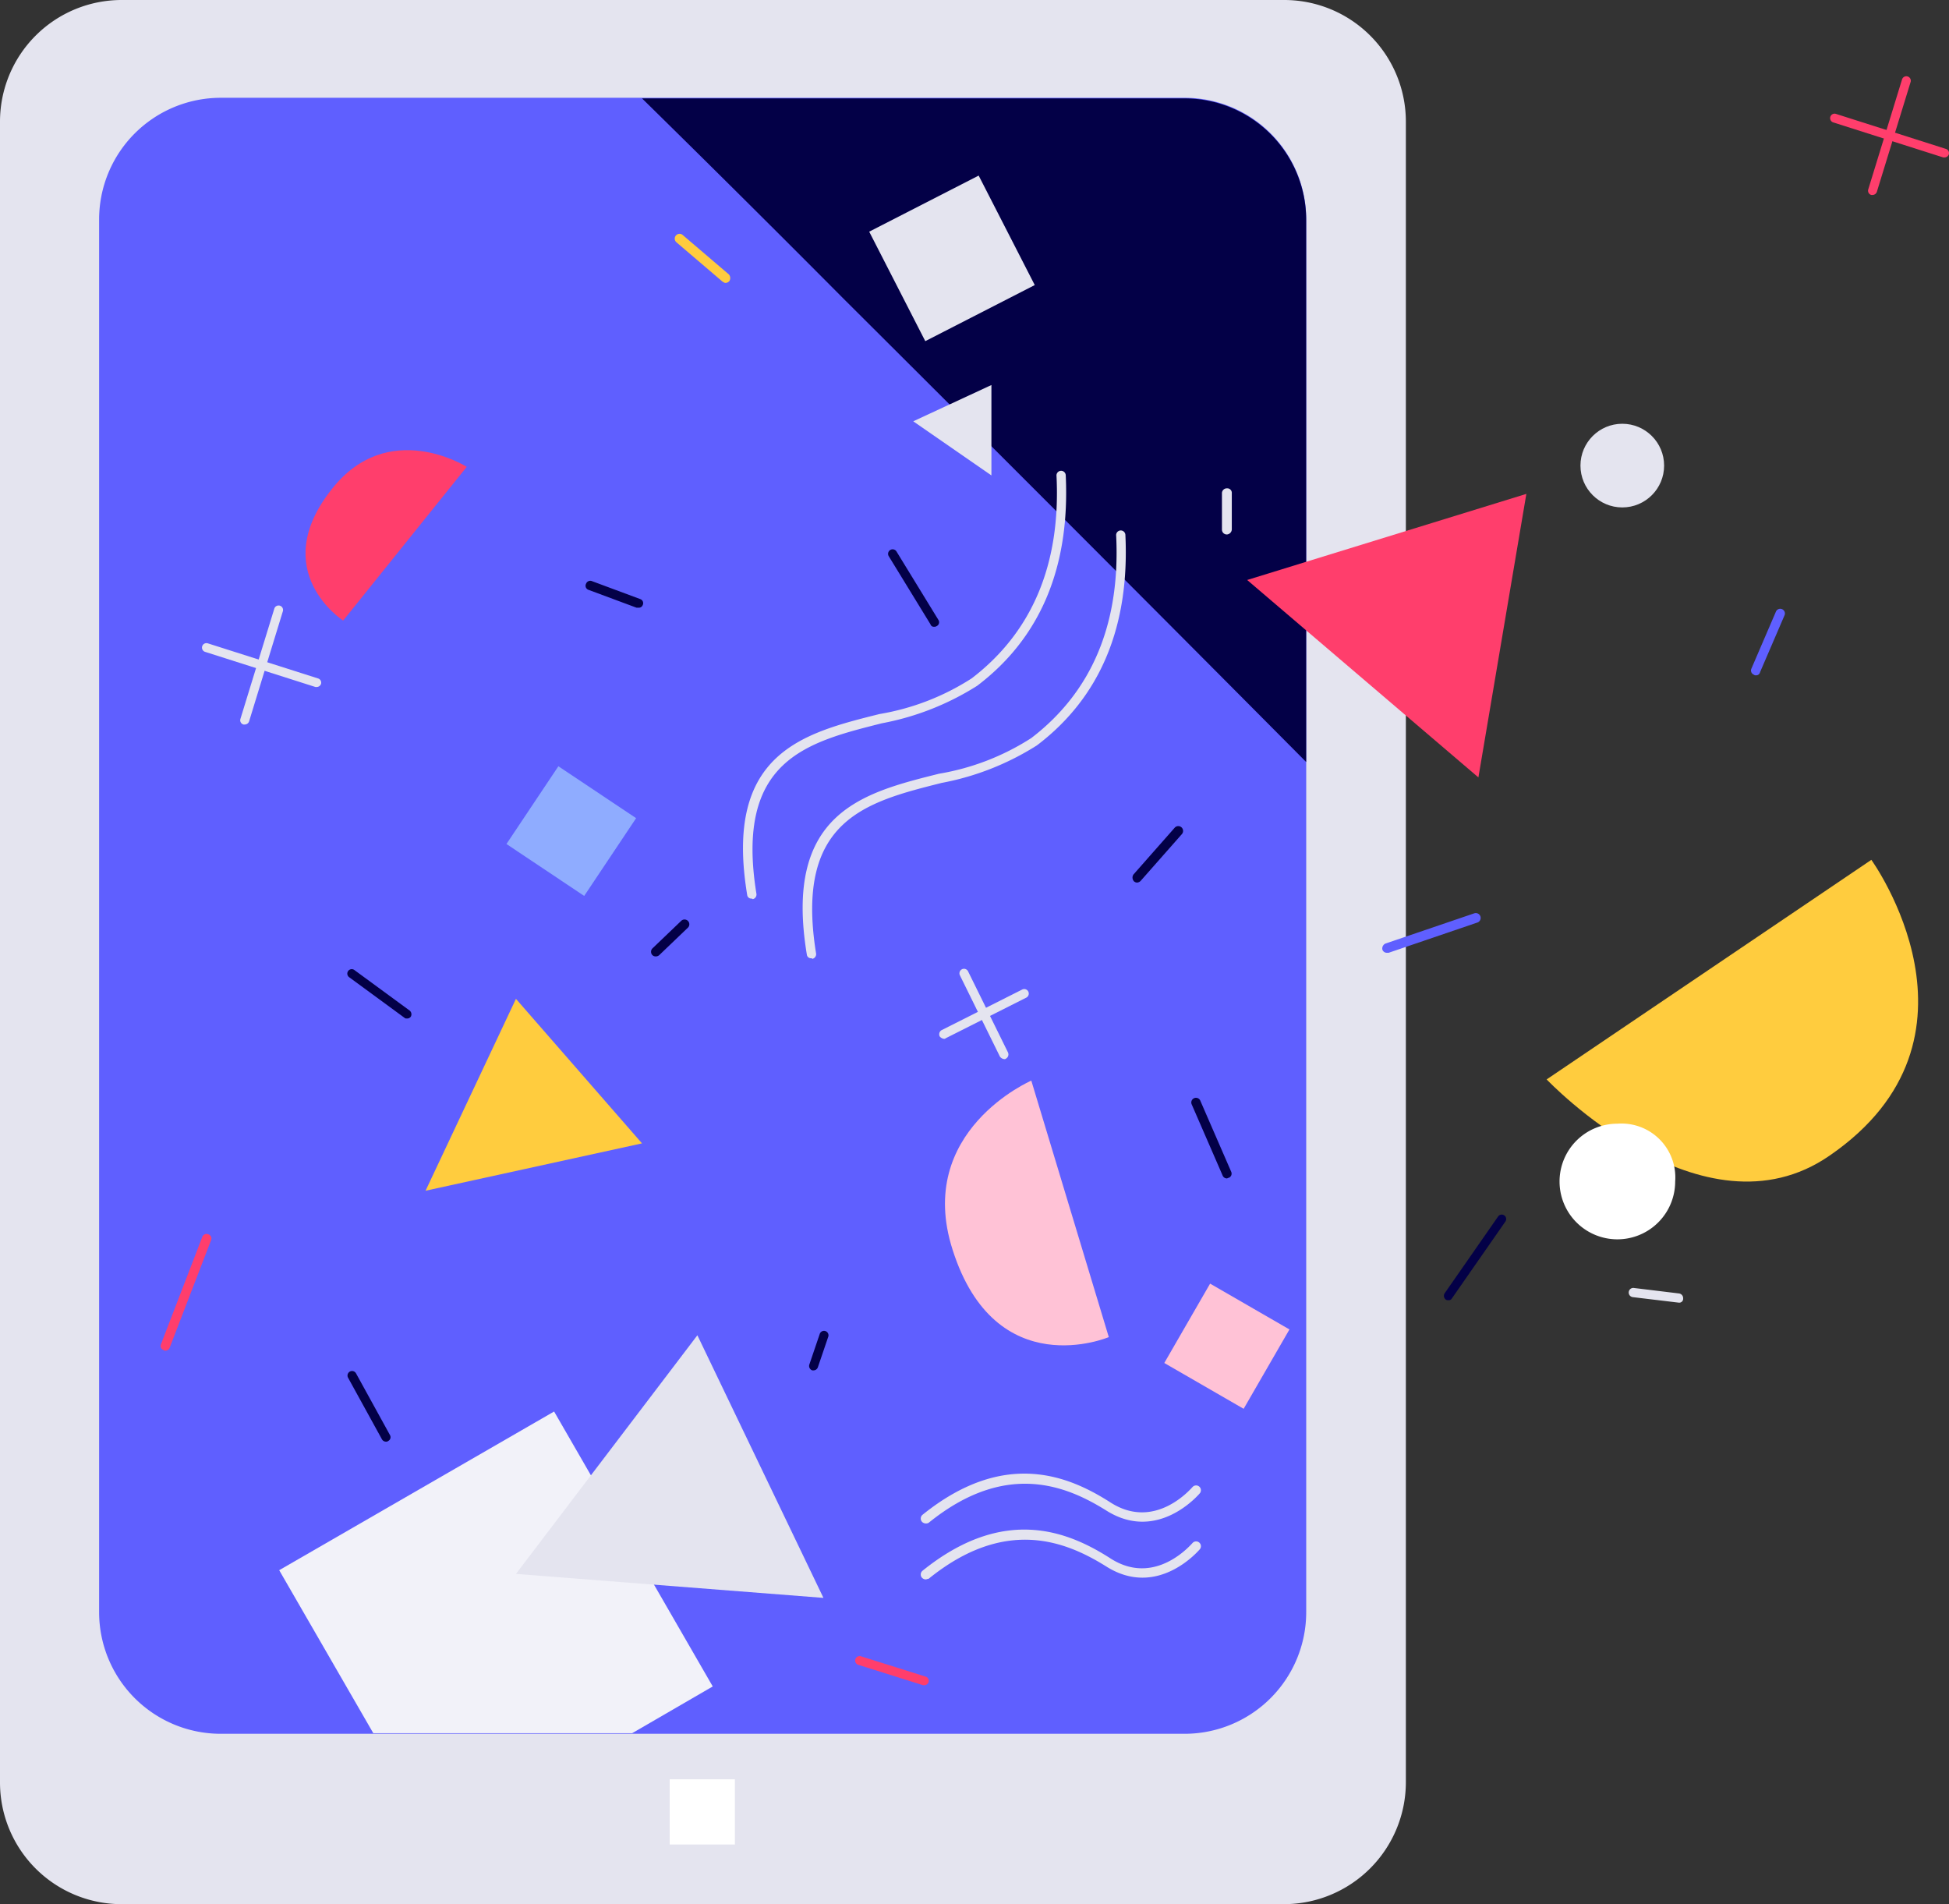
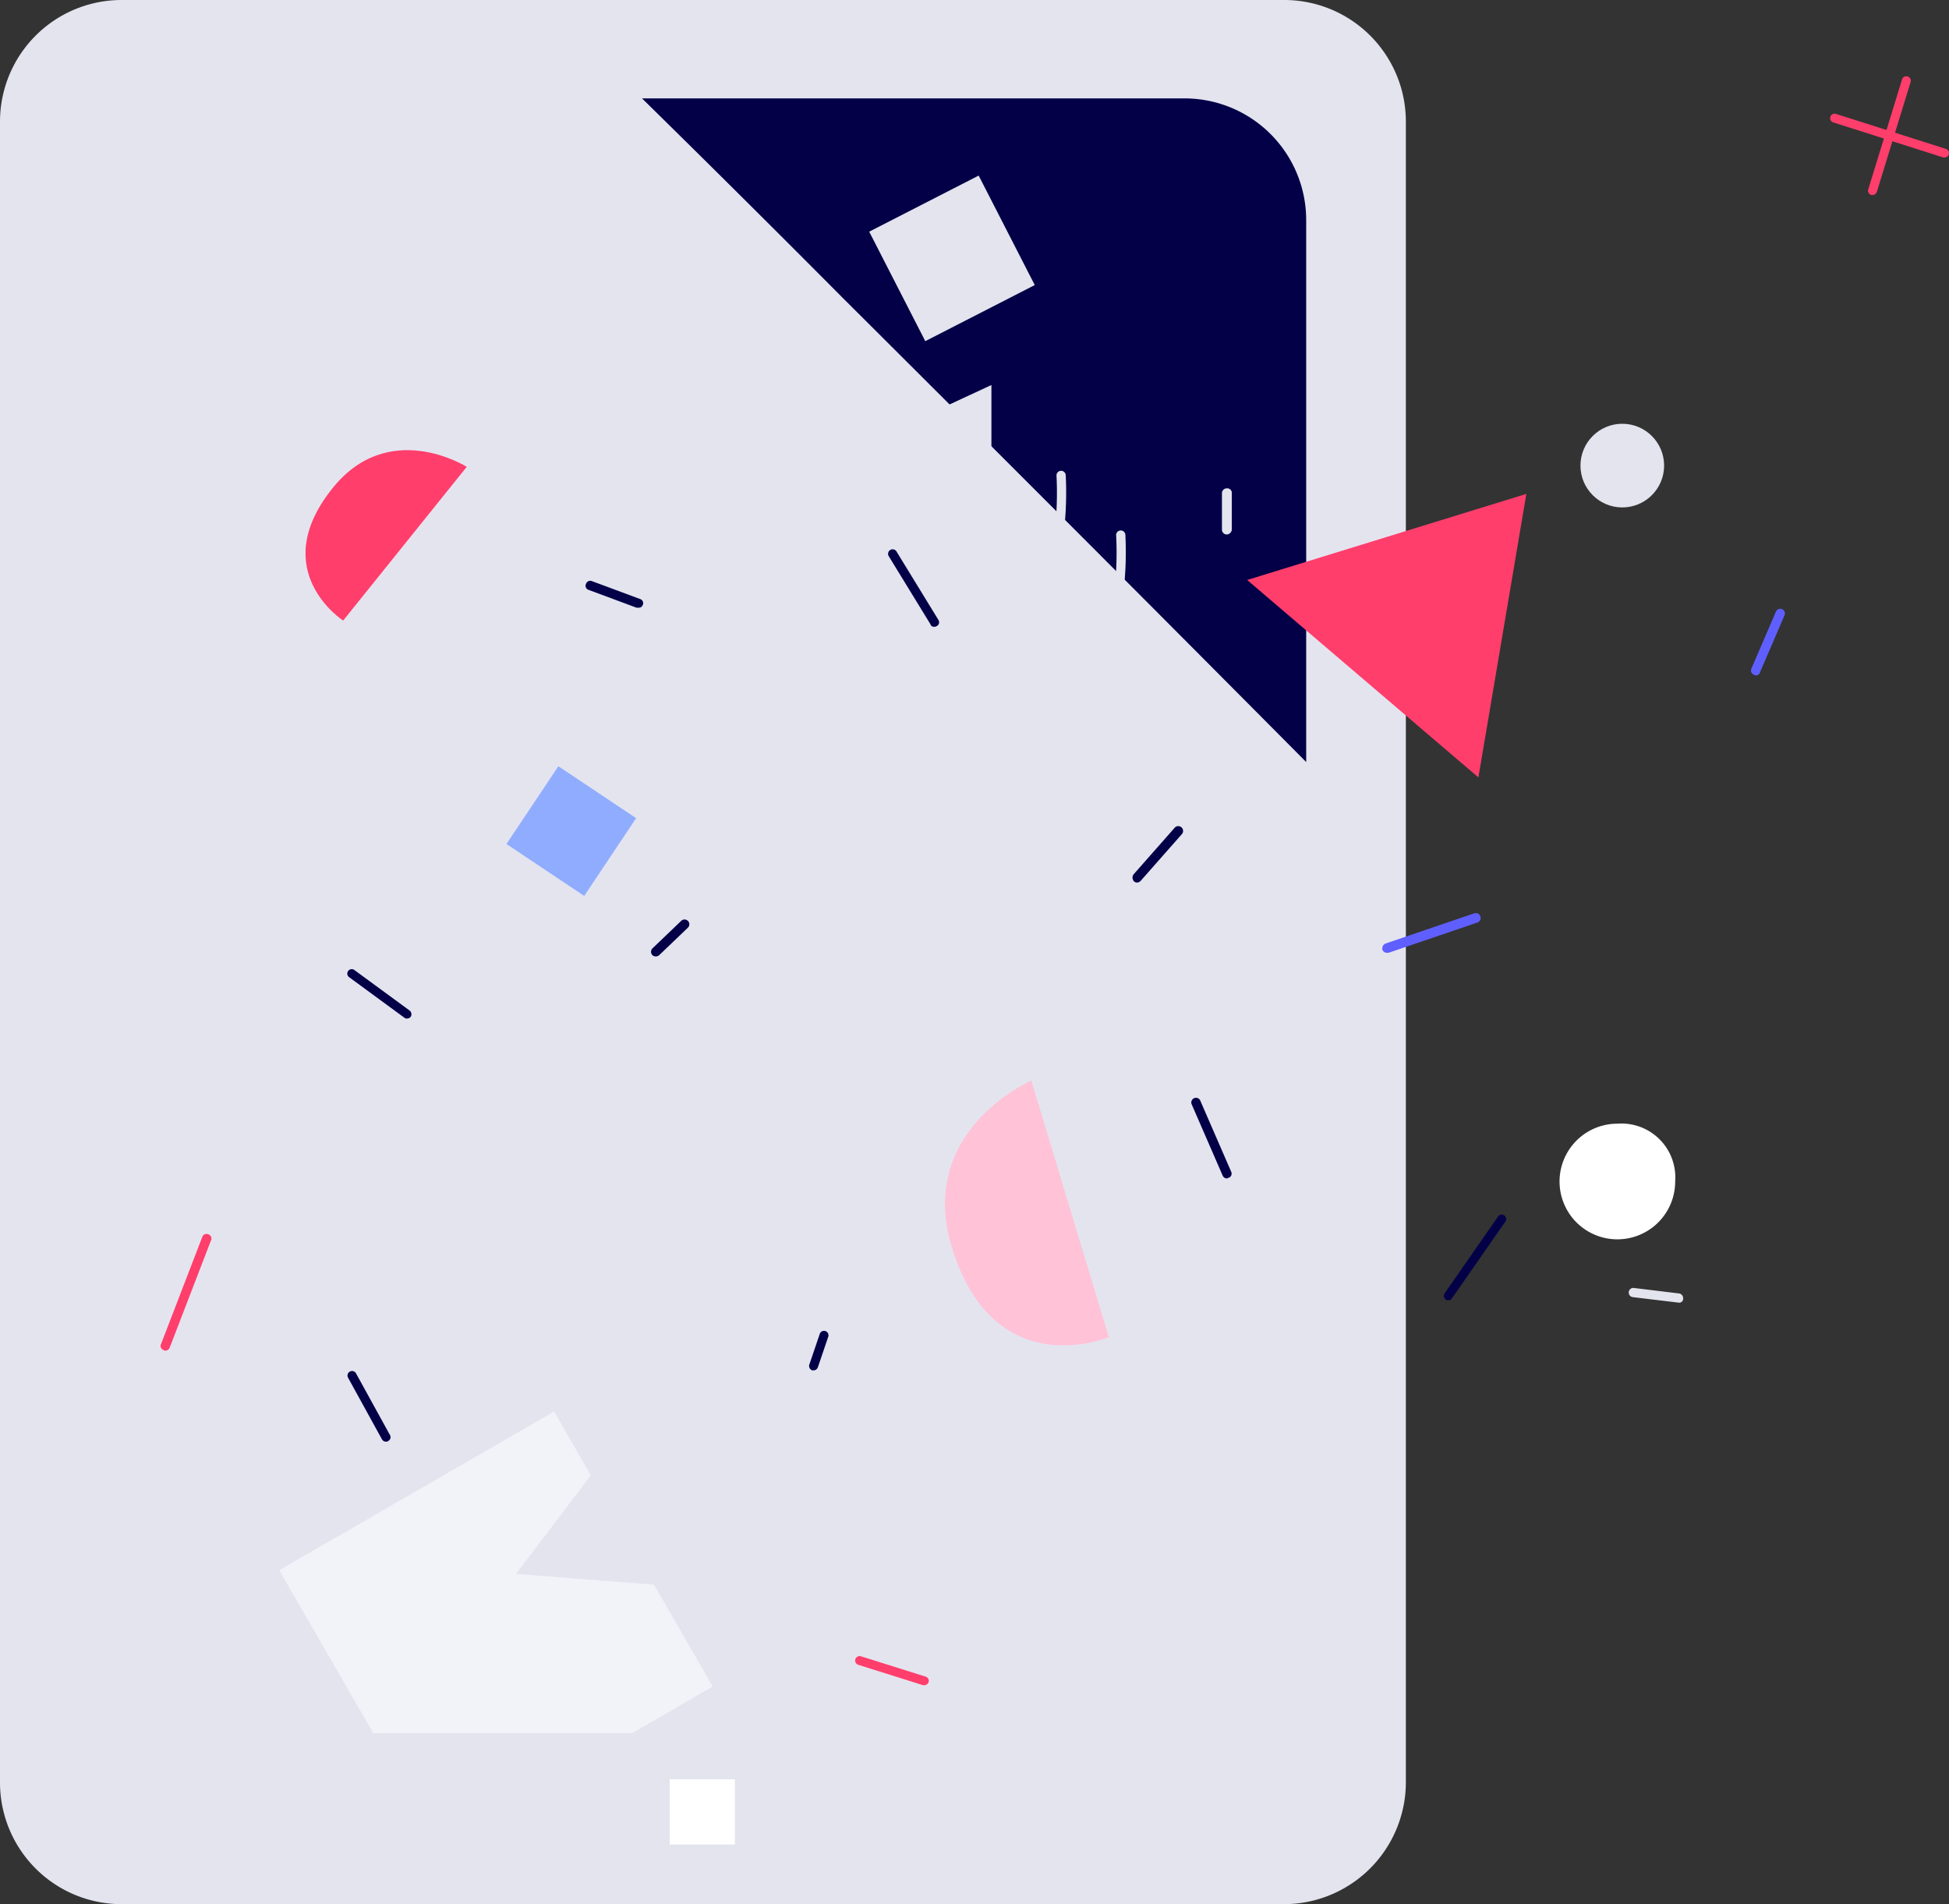
<svg xmlns="http://www.w3.org/2000/svg" width="99.719" height="97.414" viewBox="0 0 99.719 97.414">
  <rect x="0" y="0" width="99.719" height="97.414" fill="#333333" stroke="none" />
  <g id="Session_4_1" data-name="Session 4_1" transform="translate(-126.099 -3239.933)">
    <g id="Tablet_7_" transform="translate(126.099 3239.933)">
      <g id="Group_6366" data-name="Group 6366" transform="translate(0 0)">
        <path id="Path_6203" data-name="Path 6203" d="M170.1,189.014H110.63a6.224,6.224,0,0,1-6.23-6.23V97.83a6.224,6.224,0,0,1,6.23-6.23H170.1a6.224,6.224,0,0,1,6.23,6.23v84.954A6.244,6.244,0,0,1,170.1,189.014Z" transform="translate(-104.4 -91.6)" fill="#e4e4ef" />
      </g>
      <g id="Group_6367" data-name="Group 6367" transform="translate(5.066 5.003)">
-         <path id="Path_6204" data-name="Path 6204" d="M182.265,113.73v71.235a6.224,6.224,0,0,1-6.23,6.23h-49.3a6.224,6.224,0,0,1-6.23-6.23V113.73a6.224,6.224,0,0,1,6.23-6.23h49.336A6.217,6.217,0,0,1,182.265,113.73Z" transform="translate(-120.5 -107.5)" fill="#5f5fff" />
-       </g>
+         </g>
      <g id="Group_6368" data-name="Group 6368" transform="translate(32.849 5.034)">
        <path id="Path_6205" data-name="Path 6205" d="M219.057,117.794q11.894,11.846,23.724,23.756V113.83a6.224,6.224,0,0,0-6.23-6.23H208.8Q213.944,112.65,219.057,117.794Z" transform="translate(-208.8 -107.6)" fill="#030047" />
      </g>
      <g id="Group_6369" data-name="Group 6369" transform="translate(34.265 91.026)">
        <rect id="Rectangle_304" data-name="Rectangle 304" width="3.335" height="3.335" fill="#fff" />
      </g>
    </g>
    <g id="Objects_41_" transform="translate(134.318 3243.827)">
      <g id="Group_6379" data-name="Group 6379" transform="translate(70.914 40.094)">
-         <path id="Path_6215" data-name="Path 6215" d="M355.9,242.633,372.513,231.4s6.608,9.125-2.14,15.134C363.861,251.034,355.9,242.633,355.9,242.633Z" transform="translate(-355.9 -231.4)" fill="#ffcc3e" />
-       </g>
+         </g>
      <g id="Group_6380" data-name="Group 6380" transform="translate(40.128 51.389)">
        <path id="Path_6216" data-name="Path 6216" d="M262.475,267.3l3.965,13.121s-5.789,2.454-7.992-4.468C256.5,269.88,262.475,267.3,262.475,267.3Z" transform="translate(-258.056 -267.3)" fill="#ffc2d6" />
      </g>
      <g id="Group_6381" data-name="Group 6381" transform="translate(7.412 19.135)">
        <path id="Path_6217" data-name="Path 6217" d="M162.33,165.642l-6.324,7.866s-3.9-2.517-.6-6.7C158.3,163.093,162.33,165.642,162.33,165.642Z" transform="translate(-154.08 -164.789)" fill="#ff3e6c" />
      </g>
      <g id="Group_6382" data-name="Group 6382" transform="translate(55.591 21.372)">
        <path id="Path_6218" data-name="Path 6218" d="M307.2,176.305l14.285-4.405-2.454,14.505Z" transform="translate(-307.2 -171.9)" fill="#ff3e6c" />
      </g>
      <g id="Group_6383" data-name="Group 6383" transform="translate(36.253 5.088)">
        <rect id="Rectangle_305" data-name="Rectangle 305" width="6.293" height="6.293" transform="matrix(0.89, -0.456, 0.456, 0.89, 0, 2.87)" fill="#e4e4ef" />
      </g>
      <g id="Group_6384" data-name="Group 6384" transform="translate(38.506 15.803)">
        <path id="Path_6219" data-name="Path 6219" d="M252.9,156.056l4-1.856v4.625Z" transform="translate(-252.9 -154.2)" fill="#e4e4ef" />
      </g>
      <g id="Group_6385" data-name="Group 6385" transform="translate(72.644 17.785)">
        <circle id="Ellipse_299" data-name="Ellipse 299" cx="2.14" cy="2.14" r="2.14" fill="#e4e4ef" />
      </g>
      <g id="Group_6386" data-name="Group 6386" transform="translate(51.351 61.774)">
-         <rect id="Rectangle_306" data-name="Rectangle 306" width="4.688" height="4.688" transform="matrix(0.5, -0.866, 0.866, 0.5, 0, 4.06)" fill="#ffc2d6" />
-       </g>
+         </g>
      <g id="Group_6387" data-name="Group 6387" transform="translate(38.889 71.495)">
        <path id="Path_6220" data-name="Path 6220" d="M254.365,333.748a.272.272,0,0,1-.189-.094.249.249,0,0,1,.031-.346c4.216-3.4,7.52-1.982,9.628-.629,2.265,1.447,4.09-.692,4.185-.787a.246.246,0,0,1,.378.315c-.031.031-2.14,2.549-4.783.881-2.014-1.259-5.129-2.58-9.093.629A.284.284,0,0,1,254.365,333.748Z" transform="translate(-254.119 -331.2)" fill="#e4e4ef" />
      </g>
      <g id="Group_6388" data-name="Group 6388" transform="translate(38.889 74.358)">
        <path id="Path_6221" data-name="Path 6221" d="M254.365,342.848a.272.272,0,0,1-.189-.094.249.249,0,0,1,.031-.346c4.216-3.4,7.52-1.982,9.628-.629,2.265,1.447,4.09-.692,4.185-.787a.246.246,0,1,1,.378.315c-.031.031-2.14,2.549-4.783.881-2.014-1.259-5.129-2.58-9.093.629C254.459,342.817,254.428,342.848,254.365,342.848Z" transform="translate(-254.119 -340.3)" fill="#e4e4ef" />
      </g>
      <g id="Group_6389" data-name="Group 6389" transform="translate(40.872 45.669)">
        <path id="Path_6222" data-name="Path 6222" d="M262.71,253.739a.318.318,0,0,1-.22-.126l-2.045-4.153a.232.232,0,1,1,.409-.22l2.045,4.153a.245.245,0,0,1-.094.315A.116.116,0,0,1,262.71,253.739Z" transform="translate(-260.419 -249.119)" fill="#e4e4ef" />
      </g>
      <g id="Group_6390" data-name="Group 6390" transform="translate(39.833 46.707)">
        <path id="Path_6223" data-name="Path 6223" d="M257.365,254.962a.319.319,0,0,1-.22-.126.245.245,0,0,1,.094-.315l4.122-2.077a.232.232,0,1,1,.22.409l-4.122,2.077A.116.116,0,0,1,257.365,254.962Z" transform="translate(-257.119 -252.419)" fill="#e4e4ef" />
      </g>
      <g id="Group_6391" data-name="Group 6391" transform="translate(85.411 1.919)">
        <path id="Path_6224" data-name="Path 6224" d="M407.835,112.317h-.063l-5.632-1.793a.229.229,0,0,1,.126-.44l5.632,1.793a.225.225,0,0,1,.157.283A.237.237,0,0,1,407.835,112.317Z" transform="translate(-401.975 -110.075)" fill="#ff3e6c" />
      </g>
      <g id="Group_6392" data-name="Group 6392" transform="translate(87.362 0)">
        <path id="Path_6225" data-name="Path 6225" d="M408.4,110.055h-.063a.225.225,0,0,1-.157-.283l1.731-5.632a.229.229,0,0,1,.44.126l-1.731,5.632A.237.237,0,0,1,408.4,110.055Z" transform="translate(-408.174 -103.975)" fill="#ff3e6c" />
      </g>
      <g id="Group_6393" data-name="Group 6393" transform="translate(71.575 53.592)">
        <path id="Path_6226" data-name="Path 6226" d="M363.915,277.258a2.958,2.958,0,1,1-2.958-2.958A2.756,2.756,0,0,1,363.915,277.258Z" transform="translate(-358 -274.3)" fill="#fff" />
      </g>
      <g id="Group_6394" data-name="Group 6394" transform="translate(6.066 68.317)">
        <path id="Path_6227" data-name="Path 6227" d="M171.982,335.165l-4.122,2.391H154.614l-4.814-8.338,14.065-8.118Z" transform="translate(-149.8 -321.1)" fill="#f2f2f9" />
      </g>
      <g id="Group_6395" data-name="Group 6395" transform="translate(18.18 64.416)">
        <path id="Path_6228" data-name="Path 6228" d="M188.3,320.908l9.282-12.208,6.45,13.435Z" transform="translate(-188.3 -308.7)" fill="#e4e4ef" />
      </g>
      <g id="Group_6396" data-name="Group 6396" transform="translate(35.54 80.832)">
        <path id="Path_6229" data-name="Path 6229" d="M247.007,362.361h-.063l-3.3-1.038a.229.229,0,1,1,.126-.44l3.3,1.038a.225.225,0,0,1,.157.283A.237.237,0,0,1,247.007,362.361Z" transform="translate(-243.475 -360.875)" fill="#ff3e6c" />
      </g>
      <g id="Group_6397" data-name="Group 6397" transform="translate(33.18 64.187)">
        <path id="Path_6230" data-name="Path 6230" d="M236.2,310h-.063a.239.239,0,0,1-.157-.283l.535-1.573a.229.229,0,1,1,.441.126l-.535,1.573A.237.237,0,0,1,236.2,310Z" transform="translate(-235.975 -307.975)" fill="#030047" />
      </g>
      <g id="Group_6398" data-name="Group 6398" transform="translate(9.558 66.241)">
        <path id="Path_6231" data-name="Path 6231" d="M162.882,318.118a.238.238,0,0,1-.22-.126l-1.731-3.146a.232.232,0,1,1,.409-.22l1.731,3.146a.218.218,0,0,1-.094.315A.116.116,0,0,1,162.882,318.118Z" transform="translate(-160.9 -314.5)" fill="#030047" />
      </g>
      <g id="Group_6399" data-name="Group 6399" transform="translate(65.658 58.247)">
        <path id="Path_6232" data-name="Path 6232" d="M339.417,293.471a.189.189,0,0,1-.126-.031.244.244,0,0,1-.063-.315l2.737-3.933a.227.227,0,1,1,.378.252l-2.737,3.933A.19.19,0,0,1,339.417,293.471Z" transform="translate(-339.196 -289.096)" fill="#030047" />
      </g>
      <g id="Group_6400" data-name="Group 6400" transform="translate(75.099 61.993)">
        <path id="Path_6233" data-name="Path 6233" d="M371.78,301.755h0l-2.36-.283a.237.237,0,0,1,.031-.472l2.328.283a.243.243,0,0,1,.22.252A.2.2,0,0,1,371.78,301.755Z" transform="translate(-369.2 -301)" fill="#e4e4ef" />
      </g>
      <g id="Group_6401" data-name="Group 6401" transform="translate(54.301 21.089)">
        <path id="Path_6234" data-name="Path 6234" d="M303.352,173.36a.248.248,0,0,1-.252-.252v-1.856a.248.248,0,0,1,.252-.252.232.232,0,0,1,.252.252v1.856A.271.271,0,0,1,303.352,173.36Z" transform="translate(-303.1 -171)" fill="#e4e4ef" />
      </g>
      <g id="Group_6402" data-name="Group 6402" transform="translate(26.317 8.082)">
-         <path id="Path_6235" data-name="Path 6235" d="M216.753,132.159c-.063,0-.094-.031-.157-.063l-2.36-2.014a.246.246,0,0,1,.315-.378l2.36,2.014a.282.282,0,0,1,.031.346A.272.272,0,0,1,216.753,132.159Z" transform="translate(-214.161 -129.661)" fill="#ffcc3e" />
-       </g>
+         </g>
      <g id="Group_6403" data-name="Group 6403" transform="translate(17.694 35.306)">
        <rect id="Rectangle_307" data-name="Rectangle 307" width="4.783" height="4.783" transform="translate(2.656 0) rotate(33.738)" fill="#8facff" />
      </g>
      <g id="Group_6404" data-name="Group 6404" transform="translate(13.554 47.205)">
-         <path id="Path_6236" data-name="Path 6236" d="M173.6,263.817,178.225,254l6.45,7.394Z" transform="translate(-173.6 -254)" fill="#ffcc3e" />
-       </g>
+         </g>
      <g id="Group_6405" data-name="Group 6405" transform="translate(29.797 20.208)">
        <path id="Path_6237" data-name="Path 6237" d="M225.657,190.068a.21.21,0,0,1-.22-.189c-1.2-7.268,2.863-8.275,6.765-9.251a12.539,12.539,0,0,0,4.72-1.825c3.084-2.36,4.562-5.821,4.342-10.352a.237.237,0,1,1,.472-.031c.22,4.688-1.29,8.307-4.531,10.761a13.882,13.882,0,0,1-4.877,1.919c-3.87.975-7.52,1.888-6.419,8.716a.245.245,0,0,1-.189.283A.1.1,0,0,0,225.657,190.068Z" transform="translate(-225.224 -168.2)" fill="#e4e4ef" />
      </g>
      <g id="Group_6406" data-name="Group 6406" transform="translate(32.849 23.26)">
        <path id="Path_6238" data-name="Path 6238" d="M235.357,199.768a.21.21,0,0,1-.22-.189c-1.2-7.268,2.863-8.275,6.765-9.251a12.54,12.54,0,0,0,4.72-1.825c3.084-2.36,4.562-5.821,4.342-10.352a.237.237,0,1,1,.472-.031c.22,4.688-1.29,8.307-4.531,10.761a13.882,13.882,0,0,1-4.877,1.919c-3.87.975-7.52,1.888-6.419,8.716a.245.245,0,0,1-.189.283C235.388,199.768,235.388,199.768,235.357,199.768Z" transform="translate(-234.924 -177.9)" fill="#e4e4ef" />
      </g>
      <g id="Group_6407" data-name="Group 6407" transform="translate(2.125 29.01)">
        <path id="Path_6239" data-name="Path 6239" d="M143.135,198.417h-.063l-5.632-1.793a.229.229,0,1,1,.126-.44l5.632,1.793a.225.225,0,0,1,.157.283A.237.237,0,0,1,143.135,198.417Z" transform="translate(-137.275 -196.175)" fill="#e4e4ef" />
      </g>
      <g id="Group_6408" data-name="Group 6408" transform="translate(4.076 27.091)">
        <path id="Path_6240" data-name="Path 6240" d="M143.7,196.155h-.063a.225.225,0,0,1-.157-.283l1.731-5.632a.229.229,0,1,1,.44.126L143.923,196A.237.237,0,0,1,143.7,196.155Z" transform="translate(-143.475 -190.075)" fill="#e4e4ef" />
      </g>
      <g id="Group_6409" data-name="Group 6409" transform="translate(9.557 45.693)">
        <path id="Path_6241" data-name="Path 6241" d="M163.949,251.714c-.063,0-.094,0-.126-.031l-2.832-2.077a.227.227,0,1,1,.252-.378l2.832,2.077a.244.244,0,0,1,.063.315A.224.224,0,0,1,163.949,251.714Z" transform="translate(-160.896 -249.196)" fill="#030047" />
      </g>
      <g id="Group_6410" data-name="Group 6410" transform="translate(25.094 43.138)">
        <path id="Path_6242" data-name="Path 6242" d="M210.5,242.971a.24.24,0,0,1-.157-.063.247.247,0,0,1,0-.346l1.479-1.416a.245.245,0,0,1,.346.346l-1.479,1.416A.266.266,0,0,1,210.5,242.971Z" transform="translate(-210.275 -241.075)" fill="#030047" />
      </g>
      <g id="Group_6411" data-name="Group 6411" transform="translate(0 59.231)">
        <path id="Path_6243" data-name="Path 6243" d="M130.766,298.193a.116.116,0,0,1-.094-.031.221.221,0,0,1-.126-.315l2.108-5.475a.23.23,0,0,1,.315-.126.221.221,0,0,1,.126.315l-2.108,5.475A.237.237,0,0,1,130.766,298.193Z" transform="translate(-130.522 -292.222)" fill="#ff3e6c" />
      </g>
      <g id="Group_6412" data-name="Group 6412" transform="translate(37.216 24.204)">
        <path id="Path_6244" data-name="Path 6244" d="M251.16,184.865a.173.173,0,0,1-.189-.126l-2.14-3.493a.232.232,0,0,1,.409-.22l2.14,3.493a.218.218,0,0,1-.094.315A.189.189,0,0,1,251.16,184.865Z" transform="translate(-248.8 -180.9)" fill="#030047" />
      </g>
      <g id="Group_6413" data-name="Group 6413" transform="translate(21.742 25.816)">
        <path id="Path_6245" data-name="Path 6245" d="M202.321,187.4h-.094l-2.454-.912a.221.221,0,0,1-.126-.315.23.23,0,0,1,.315-.126l2.454.912a.221.221,0,0,1,.126.315A.211.211,0,0,1,202.321,187.4Z" transform="translate(-199.622 -186.022)" fill="#030047" />
      </g>
      <g id="Group_6414" data-name="Group 6414" transform="translate(52.734 52.277)">
        <path id="Path_6246" data-name="Path 6246" d="M299.94,274.237a.237.237,0,0,1-.22-.157l-1.573-3.618a.24.24,0,1,1,.44-.189l1.573,3.618a.23.23,0,0,1-.126.315C300,274.205,299.971,274.237,299.94,274.237Z" transform="translate(-298.122 -270.122)" fill="#030047" />
      </g>
      <g id="Group_6415" data-name="Group 6415" transform="translate(49.726 38.382)">
        <path id="Path_6247" data-name="Path 6247" d="M288.793,228.836a.24.24,0,0,1-.157-.063.282.282,0,0,1-.031-.346l2.108-2.391a.246.246,0,0,1,.378.315l-2.108,2.391A.272.272,0,0,1,288.793,228.836Z" transform="translate(-288.561 -225.961)" fill="#030047" />
      </g>
      <g id="Group_6416" data-name="Group 6416" transform="translate(62.505 42.823)">
        <path id="Path_6248" data-name="Path 6248" d="M329.4,242.1a.237.237,0,0,1-.22-.157.276.276,0,0,1,.157-.315l4.531-1.542a.249.249,0,1,1,.157.472L329.5,242.1Z" transform="translate(-329.174 -240.075)" fill="#5f5fff" />
      </g>
      <g id="Group_6417" data-name="Group 6417" transform="translate(81.367 27.231)">
        <path id="Path_6249" data-name="Path 6249" d="M389.367,193.944a.116.116,0,0,1-.094-.031.23.23,0,0,1-.126-.315l1.259-2.926a.24.24,0,0,1,.44.189l-1.259,2.926A.2.2,0,0,1,389.367,193.944Z" transform="translate(-389.122 -190.522)" fill="#5f5fff" />
      </g>
    </g>
  </g>
</svg>